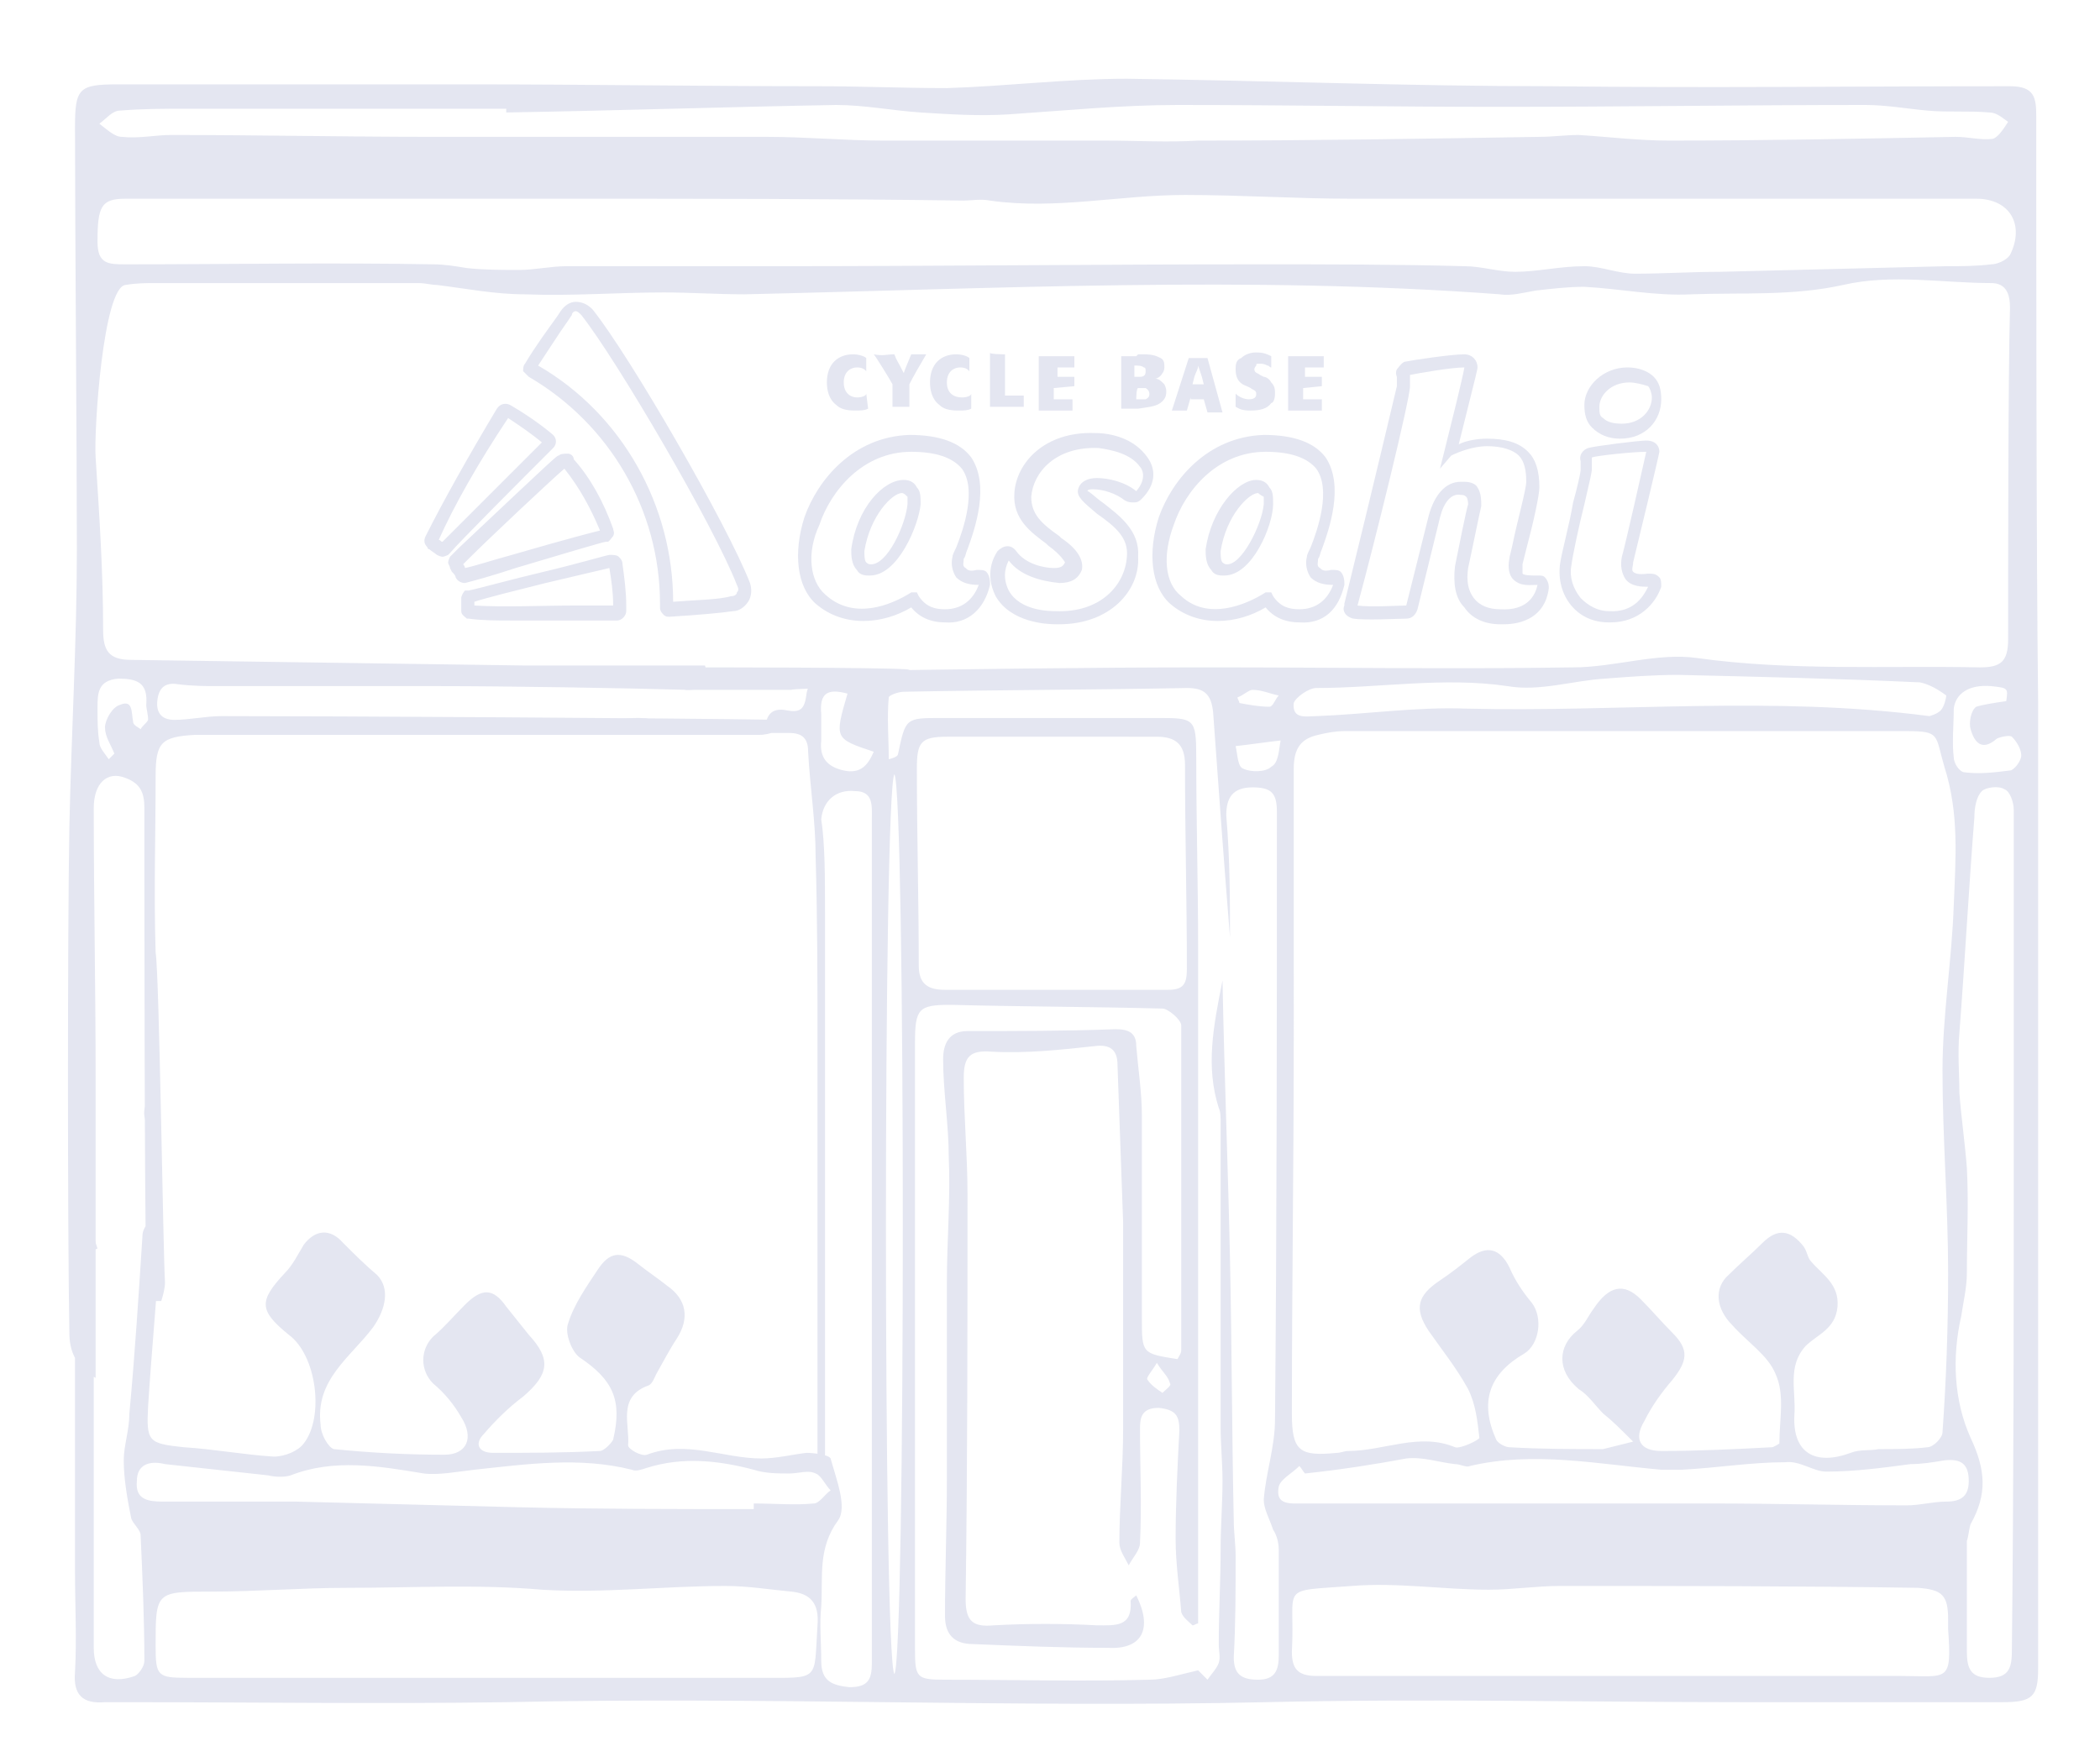
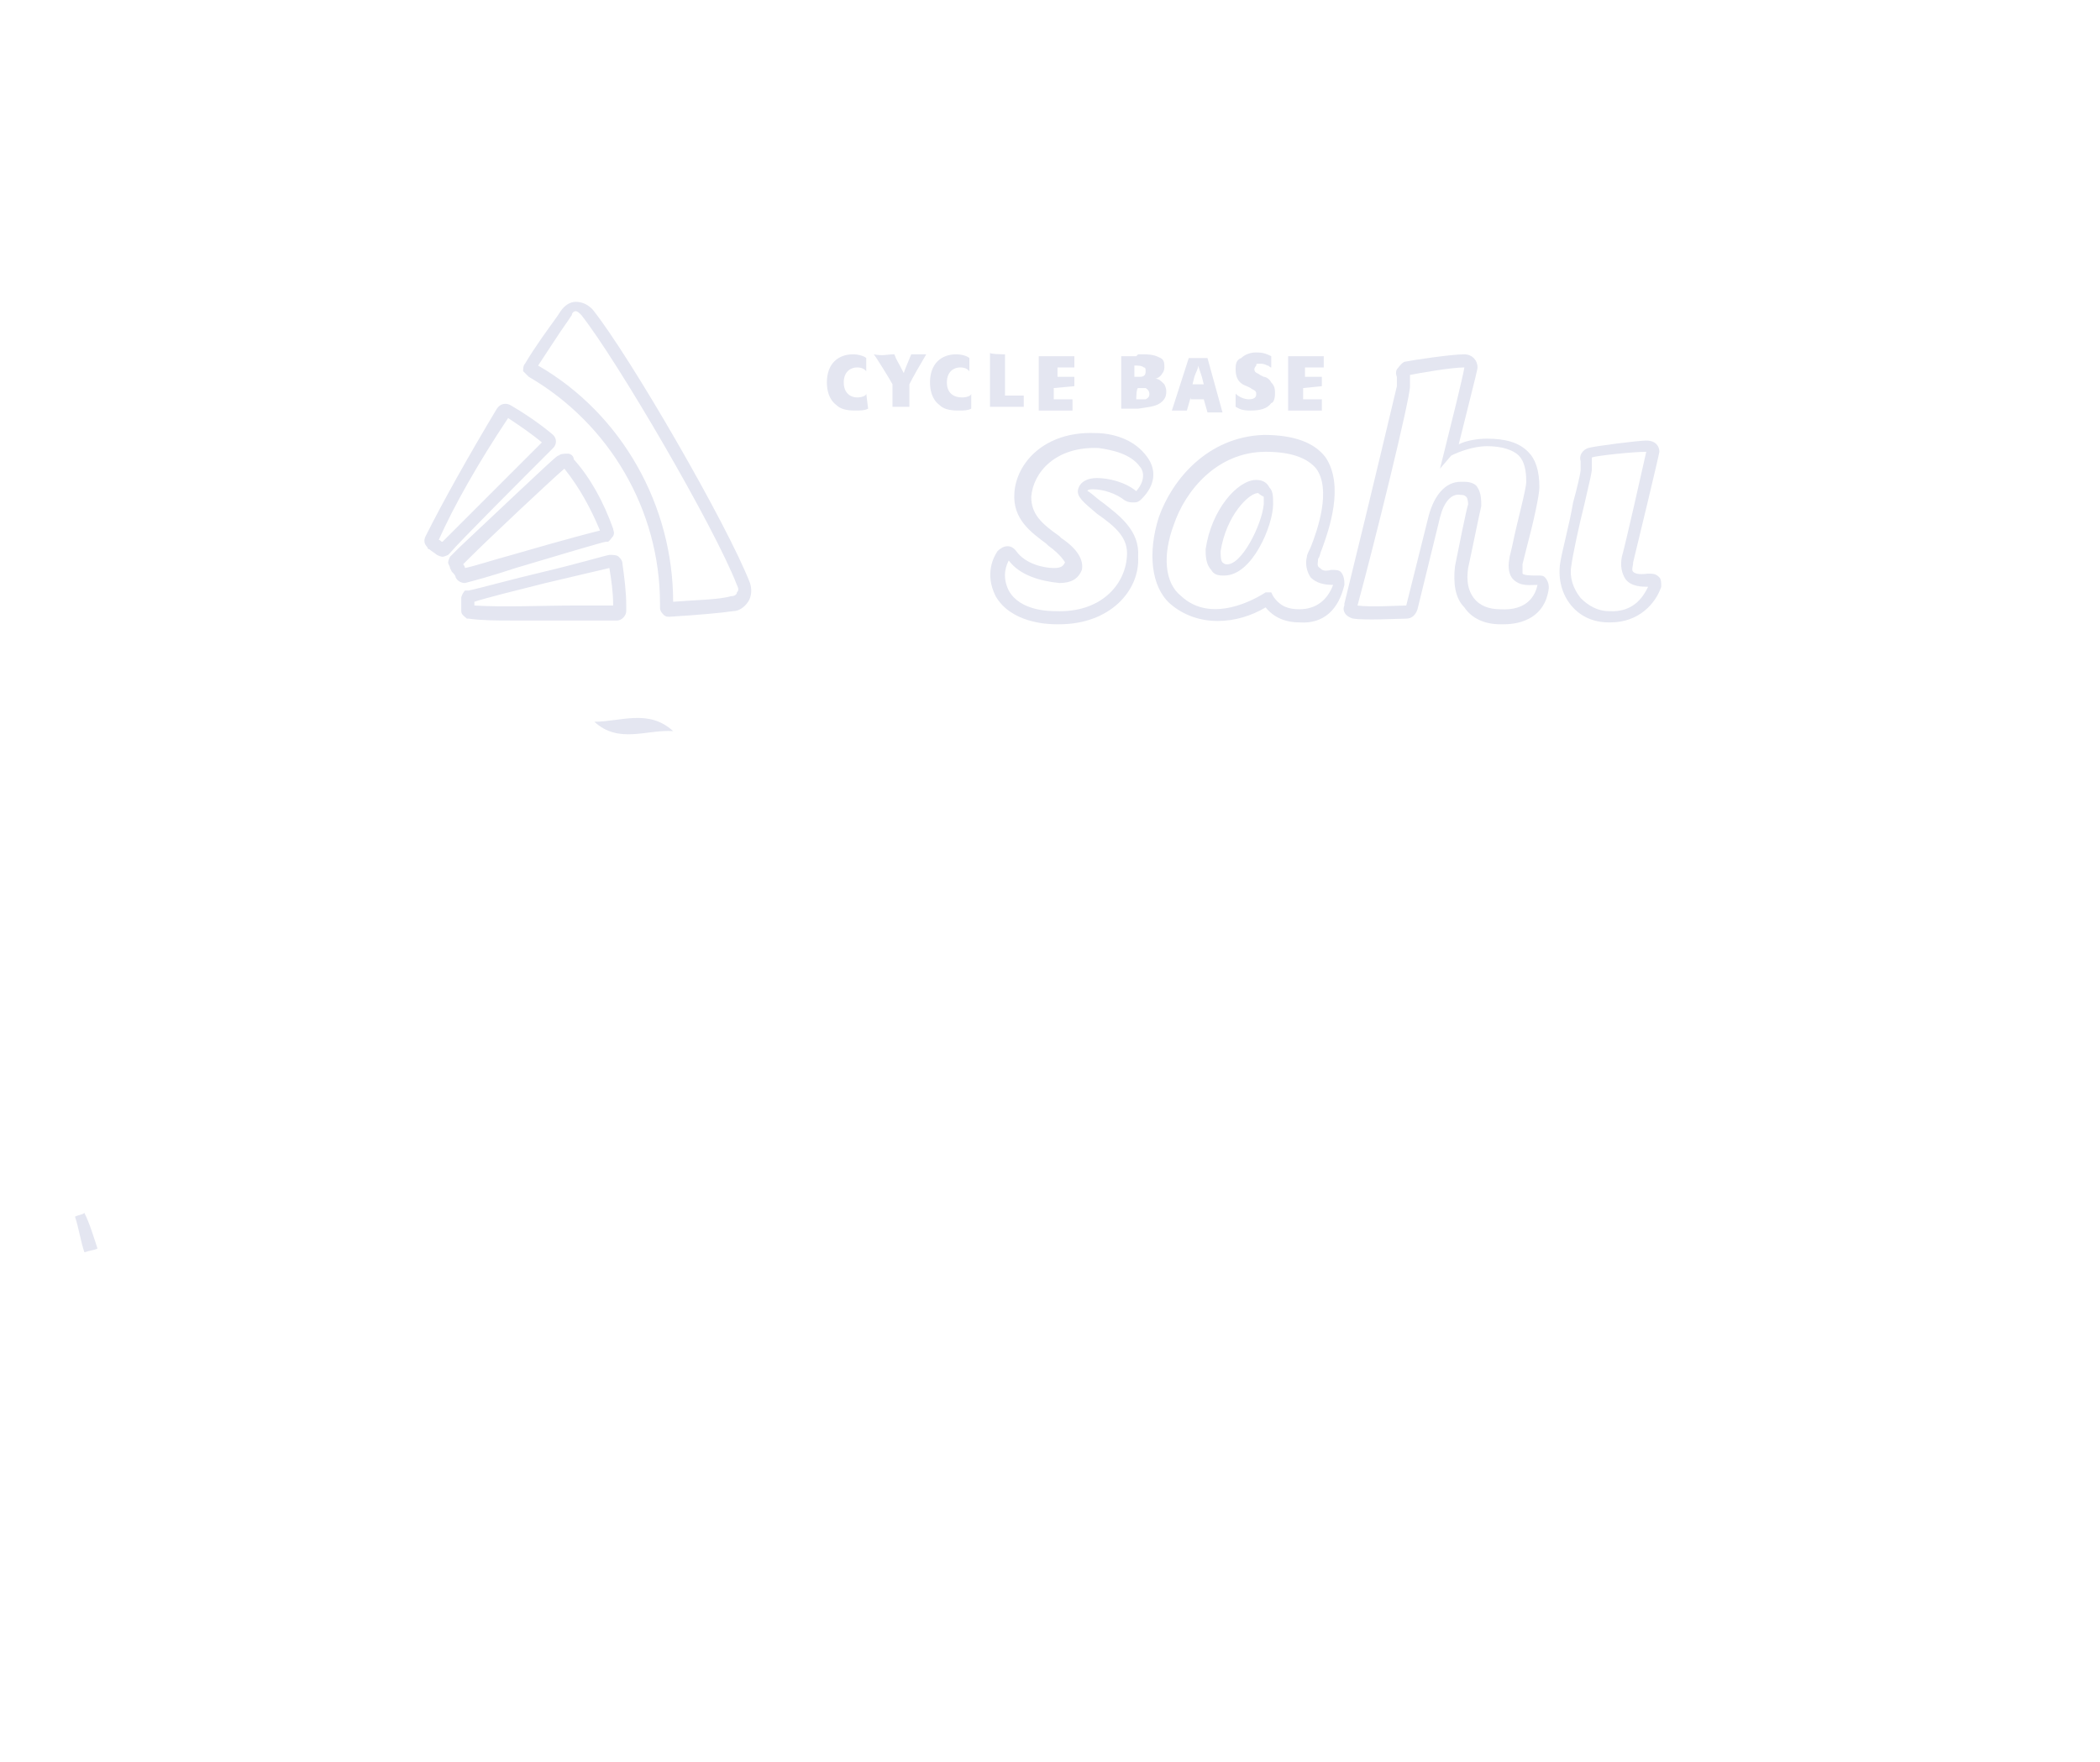
<svg xmlns="http://www.w3.org/2000/svg" version="1.1" id="レイヤー_1" x="0px" y="0px" viewBox="0 0 112 94" style="enable-background:new 0 0 112 94;" xml:space="preserve">
  <style type="text/css">
	.st0{fill:#E4E6F1;}
</style>
  <g>
-     <path class="st0" d="M43.6,78.5c0-1.6,0-5.9,0-7.4c0-5.1,0-10.1,0-15.2c0-3.4,0-6.8-0.1-10.2c0-1.9-0.3-3.7-0.4-5.6   c0-0.7-0.3-1-1-1c-0.4,0-0.8,0-1.3,0c0-0.9,0.3-1.4,1.2-1.2c0.6,0.1,0.9,0,1-0.8c0.1-0.9,0.8-1.2,1.6-1.3   c6.6-0.1,13.3-0.2,19.9-0.2c6.5,0,13,0.1,19.4,0c2.2,0,4.5-0.8,6.6-0.5c5,0.7,10.1,0.4,15.1,0.5c1.1,0,1.5-0.3,1.5-1.5   c0-3.6,0-14.1,0.1-17.7c0-0.7-0.2-1.3-1-1.3c-2.6,0-5.3-0.5-7.9,0.1c-2.7,0.6-5.4,0.4-8.1,0.5c-1.9,0.1-3.8-0.3-5.7-0.4   c-0.9,0-1.7,0.1-2.6,0.2c-0.6,0.1-1.3,0.3-1.9,0.2c-13.4-1-26.9-0.3-40.3,0c-1.4,0-2.9-0.1-4.3-0.1c-2.5,0-4.9,0.2-7.4,0.1   c-1.6,0-3.1-0.3-4.7-0.5c-0.3,0-0.6-0.1-1-0.1c-4.7,0-9.4,0-14,0c-0.5,0-1,0-1.6,0.1C5.5,15.3,5,23,5.1,24.4   c0.2,3.1,0.4,6.1,0.4,9.2c0,1.1,0.3,1.6,1.5,1.6c7,0.1,14,0.2,21,0.3c2.2,0,7.4,0,9.6,0c0.3,1-0.1,1.3-0.9,1.3   c-3.4-0.1-9.8-0.2-13.2-0.2c-3.9,0-7.8,0-11.8,0c-0.7,0-1.4,0-2.2-0.1c-0.6-0.1-1,0.1-1.1,0.8c-0.1,0.7,0.2,1.1,0.9,1.1   c0.8,0,1.7-0.2,2.5-0.2c6,0,23.9,0.1,29.9,0.2c0.1,0,0.3,0.1,0.4,0.1c0,0.1,0,0.2,0.1,0.3c-0.6,0.1-1.1,0.4-1.7,0.4   c-4.7,0-21.4,0-26.1,0c-1.3,0-2.6,0-4,0c-1.8,0.1-2.1,0.4-2.1,2.2c0,3.1-0.1,6.2,0,9.4C8.5,52,8.7,67,8.8,68.4c0,0.3-0.1,0.7-0.2,1   c-0.1,0-0.3,0-0.4,0c-0.2-0.6-0.4-1.1-0.4-1.7c-0.1-3.6-0.1-21-0.1-24.6c0-0.8-0.2-1.3-1-1.6c-1-0.4-1.7,0.3-1.7,1.6   c0,4.8,0.1,9.6,0.1,14.4c0,1.8,0,14,0,16C4,72.9,3.7,72,3.7,71.1c-0.1-5.5-0.1-21.5,0-27c0.1-4.9,0.4-9.9,0.4-14.8   C4.1,24.2,4,12,4,6.8c0-2.1,0.2-2.3,2.3-2.3c6.3,0,12.6,0,18.8,0c6.2,0,12.3,0.1,18.5,0.1c2.3,0,4.6,0.1,6.9,0.1   c3.2-0.1,6.4-0.5,9.6-0.5c7.5,0.1,15.1,0.4,22.6,0.4c8.2,0.1,16.3,0,24.5,0c1.3,0,1.4,0.6,1.4,1.6c0,8.1,0,23.1,0.1,31.2   c0,16.9,0,33.8,0,50.8c0,0.3,0,0.6,0,0.8c0,1.5-0.3,1.8-1.9,1.8c-4.6,0-9.1,0-13.7,0c-8.5,0-17-0.2-25.6,0c-13.5,0.3-27-0.3-40.5,0   c-6.8,0.1-13.5,0-20.3,0c-0.4,0-0.7,0-1.1,0c-1.2,0.1-1.7-0.4-1.6-1.6c0.1-1.8,0-3.6,0-5.4c0-4.9,0-9.8,0-14.6c0-0.5,0.3-1,0.4-1.5   c0.2,0,0.3,0,0.5,0.1c0,0.6,0.1,1.1,0.1,1.7c0,6.1,0,12.2,0,18.4c0,1.4,0.8,2,2.2,1.5c0.2-0.1,0.5-0.5,0.5-0.8   c0-2.2-0.1-4.5-0.2-6.7c0-0.3-0.4-0.6-0.5-0.9c-0.2-1-0.4-2.1-0.4-3.1c0-0.8,0.3-1.6,0.3-2.5c0.3-3.2,0.5-6.4,0.7-9.5   c0-0.4,0.4-0.8,0.6-1.1c0.1,0,0.2,0.1,0.3,0.1c0,0.2,0.1,0.5,0.1,0.7c-0.2,3.1-0.5,6.3-0.7,9.4c-0.1,1.9,0,2,1.9,2.2   c1.6,0.1,3.2,0.4,4.8,0.5c0.6,0,1.3-0.3,1.6-0.7c1.1-1.4,0.7-4.7-0.8-5.8c-1.6-1.3-1.6-1.8-0.2-3.3c0.4-0.4,0.7-1,1-1.5   c0.6-0.8,1.4-0.9,2.1-0.1c0.6,0.6,1.2,1.2,1.8,1.7c0.7,0.7,0.5,1.8-0.2,2.8c-1.2,1.6-3.1,2.8-2.8,5.2c0,0.5,0.4,1.2,0.7,1.3   c2,0.2,3.9,0.3,5.9,0.3c1.2,0,1.6-0.9,0.9-2c-0.4-0.7-0.9-1.3-1.5-1.8c-0.7-0.7-0.7-1.8,0-2.5c0.6-0.5,1.1-1.1,1.7-1.7   c0.9-0.9,1.5-0.9,2.2,0.1c0.4,0.5,0.8,1,1.2,1.5c1.2,1.3,1.1,2.1-0.3,3.3c-0.8,0.6-1.5,1.3-2.1,2c-0.5,0.5-0.3,1,0.5,1   c1.9,0,3.8,0,5.7-0.1c0.2,0,0.6-0.4,0.7-0.6c0.5-2.1,0-3.2-1.8-4.4c-0.4-0.3-0.8-1.3-0.6-1.8c0.3-1,1-2,1.6-2.9   c0.6-0.9,1.2-1,2.1-0.3c0.5,0.4,1.1,0.8,1.6,1.2c1,0.7,1.2,1.7,0.5,2.8c-0.4,0.6-0.7,1.2-1.1,1.9c-0.1,0.2-0.2,0.5-0.4,0.6   c-1.7,0.6-1,2.1-1.1,3.2c0,0.2,0.7,0.6,1,0.5c2.1-0.8,4.1,0.2,6.1,0.2c0.8,0,1.6-0.2,2.4-0.3c0.4,0,1.2,0.1,1.3,0.3   c0.3,1.1,0.9,2.6,0.4,3.3c-1.1,1.5-0.8,3-0.9,4.6c-0.1,0.9,0,1.9,0,2.9c0,1.1,0.6,1.3,1.5,1.4c1,0,1.2-0.4,1.2-1.3   c0-8.7,0-17.4,0-26.2c0-6.3,0-12.6,0-18.8c0-0.7,0.1-1.5-0.9-1.5c-1-0.1-1.7,0.5-1.8,1.5C44,45,44,46.8,44,48.7c0,8.6,0,20,0,28.6   c0,0.4,0,0.8,0,1.2C43.8,78.5,43.7,78.5,43.6,78.5z M87.1,76.9c-0.7-0.7-1.1-1.1-1.6-1.5c-0.4-0.4-0.8-1-1.3-1.3   c-1.2-1-1.1-2.3-0.1-3.1c0.4-0.3,0.6-0.8,0.9-1.2c0.8-1.2,1.6-1.4,2.5-0.5c0.6,0.6,1.1,1.2,1.7,1.8c0.9,0.9,0.8,1.5,0,2.5   c-0.6,0.7-1.1,1.4-1.5,2.2c-0.6,1-0.2,1.6,0.9,1.6c2,0,4-0.1,5.9-0.2c0.1,0,0.4-0.2,0.4-0.2c0-1.3,0.3-2.6-0.2-3.7   c-0.4-1-1.5-1.7-2.3-2.6c-0.9-0.9-1-2-0.2-2.7c0.6-0.6,1.2-1.1,1.8-1.7c0.8-0.8,1.5-0.7,2.2,0.2c0.2,0.3,0.2,0.6,0.4,0.8   c0.6,0.7,1.5,1.2,1.4,2.4c-0.1,1.2-1.1,1.5-1.7,2.1c-1,1.1-0.5,2.4-0.6,3.7c-0.1,2,1.1,2.7,3,2c0.5-0.2,1-0.1,1.5-0.2   c0.9,0,1.8,0,2.6-0.1c0.3,0,0.8-0.5,0.8-0.8c0.2-2.8,0.3-5.6,0.3-8.5c0-3.6-0.3-7.2-0.3-10.8c0-2.9,0.5-5.9,0.6-8.8   c0.1-2.5,0.3-4.9-0.5-7.4c-0.5-1.7-0.2-1.9-2-1.9c-10,0-20,0-30,0c-0.5,0-1,0.1-1.4,0.2c-0.9,0.2-1.3,0.7-1.3,1.8   C69,45.9,69,50.7,69,55.5c0,6.6-0.1,13.3-0.1,19.9c0,2,0.4,2.3,2.4,2.1c0.2,0,0.4-0.1,0.6-0.1c1.9,0,3.8-1,5.7-0.2   c0.3,0.1,1.3-0.4,1.3-0.5c-0.1-0.9-0.2-1.8-0.6-2.6c-0.6-1.1-1.4-2.1-2.1-3.1c-0.8-1.2-0.6-1.9,0.6-2.7c0.6-0.4,1.1-0.8,1.6-1.2   c0.9-0.7,1.6-0.5,2.1,0.5c0.3,0.7,0.7,1.3,1.2,1.9c0.6,0.8,0.4,2.2-0.4,2.7c-1.9,1.1-2.4,2.6-1.5,4.6c0.1,0.2,0.5,0.4,0.7,0.4   c1.7,0.1,3.4,0.1,5,0.1C85.9,77.2,86.3,77.1,87.1,76.9z M65.6,50c-0.3-3.7-0.6-7.8-0.9-12c-0.1-1-0.5-1.3-1.4-1.3   c-5,0.1-10.1,0.1-15.1,0.2c-0.3,0-0.8,0.2-0.8,0.3c-0.1,1.1,0,2.2,0,3.3c0.4-0.1,0.5-0.2,0.5-0.3c0.4-1.9,0.4-1.9,2.3-1.9   c3.8,0,7.7,0,11.5,0c2,0,2.1,0,2.1,2.1c0,3.4,0.1,6.8,0.1,10.2c0,11.6,0,23.1,0,34.7c0,0.4,0,0.8,0,1.3c-0.1,0-0.2,0.1-0.3,0.1   c-0.2-0.2-0.5-0.4-0.6-0.7c-0.1-1.3-0.3-2.6-0.3-3.9c0-1.9,0.1-3.9,0.2-5.8c0-0.8-0.2-1.1-1.1-1.2c-0.9,0-1,0.5-1,1.1   c0,2,0.1,4.1,0,6.1c0,0.4-0.4,0.8-0.6,1.2c-0.2-0.4-0.5-0.8-0.5-1.2c0-2,0.2-4,0.2-6.1c0-3.7,0-7.3,0-11c-0.1-2.8-0.2-5.6-0.3-8.4   c0-0.8-0.4-1.1-1.2-1c-1.8,0.2-3.7,0.4-5.5,0.3c-1.2-0.1-1.5,0.3-1.5,1.4c0,2.1,0.2,4.1,0.2,6.2c0,7.2,0,14.4-0.1,21.6   c0,1.2,0.4,1.5,1.5,1.4c1.8-0.1,3.7-0.1,5.5,0c1,0,1.9,0.1,1.8-1.3c0-0.1,0.2-0.2,0.3-0.3c0.9,1.8,0.3,2.9-1.5,2.8   c-2.4,0-4.8-0.1-7.2-0.2c-1,0-1.5-0.5-1.5-1.5c0-2.4,0.1-4.9,0.1-7.3c0-0.7,0-1.4,0-2.1c0-2.8,0-5.6,0-8.4c0-2.2,0.2-4.5,0.1-6.7   c0-1.7-0.3-3.5-0.3-5.2c0-0.8,0.3-1.5,1.3-1.5c2.6,0,5.3,0,7.9-0.1c0.7,0,1.1,0.2,1.1,0.9c0.1,1.2,0.3,2.5,0.3,3.7   c0,3.6,0,7.2,0,10.8c0,1.9,0,1.9,1.9,2.2c0.1-0.2,0.2-0.3,0.2-0.5c0-5.8,0-11.5,0-17.3c0-0.3-0.7-0.9-1-0.9   c-3.8-0.1-7.5-0.1-11.3-0.2c-1.7,0-1.9,0.2-1.9,2c0,10.8,0,21.6,0,32.4c0,1.5,0.1,1.6,1.6,1.6c3.6,0,7.3,0.1,10.9,0   c0.8,0,1.7-0.3,2.6-0.5c0,0,0.2,0.2,0.5,0.5c0.2-0.3,0.5-0.6,0.6-0.9c0.1-0.3,0-0.6,0-1c0-1.7,0.1-3.4,0.1-5.1   c0-1.2,0.1-2.4,0.1-3.6c0-1-0.1-1.9-0.1-2.9c0-5.4,0-10.8,0-16.2c0-0.3,0-0.6-0.1-0.8c-0.7-2.2-0.3-4.3,0.2-6.8   c0.1,5.2,0.3,10.1,0.4,14.9c0.1,4.6,0.1,9.3,0.2,13.9c0,0.6,0.1,1.3,0.1,1.9c0,1.8,0,3.6-0.1,5.4c0,0.9,0.4,1.2,1.3,1.2   c0.9,0,1.1-0.5,1.1-1.3c0-1.9,0-3.8,0-5.6c0-0.4-0.1-0.8-0.3-1.1c-0.2-0.6-0.5-1.1-0.5-1.6c0.1-1.4,0.6-2.8,0.6-4.3   c0.1-10.8,0.1-21.6,0.1-32.4c0-1-0.3-1.3-1.3-1.3c-1.1,0-1.4,0.6-1.4,1.5C65.6,45.8,65.6,48.1,65.6,50z M30.3,10.6   C30.3,10.6,30.3,10.6,30.3,10.6c-7.9,0-15.8,0-23.6,0c-1.3,0-1.5,0.4-1.5,2.3c0,1.2,0.6,1.2,1.5,1.2c5.5,0,11-0.1,16.4,0   c0.6,0,1.2,0.1,1.8,0.2c0.9,0.1,1.9,0.1,2.8,0.1c0.8,0,1.7-0.2,2.5-0.2c3.7,0,7.4,0,11.1,0c8.6,0,17.2-0.1,25.8-0.1   c3.7,0,7.4,0,11,0.1c0.9,0,1.8,0.3,2.7,0.3c1.2,0,2.4-0.3,3.7-0.3c0.9,0,1.8,0.4,2.7,0.4c1.5,0,3-0.1,4.5-0.1   c4-0.1,8.1-0.2,12.1-0.3c0.8,0,1.6,0,2.4-0.1c0.3,0,0.8-0.2,1-0.5c0.8-1.6,0-3-1.8-3c-11.1,0-22.2,0-33.3,0c-3,0-5.9-0.2-8.9-0.2   c-3.5,0-6.9,0.8-10.4,0.3c-0.5-0.1-1,0-1.4,0C44.4,10.6,37.4,10.6,30.3,10.6z M56.1,39.3C56.1,39.3,56.1,39.3,56.1,39.3   c-1.9,0-3.8,0-5.6,0c-1.4,0-1.6,0.3-1.6,1.7C48.9,44.5,49,48,49,51.5c0,1,0.5,1.3,1.4,1.3c2.9,0,5.8,0,8.8,0c1,0,2.1,0,3.1,0   c0.8,0,1-0.3,1-1.1c0-3.6-0.1-7.3-0.1-10.9c0-1.1-0.5-1.5-1.5-1.5C59.8,39.3,57.9,39.3,56.1,39.3z M27,6c0-0.1,0-0.2,0-0.2   c-5.7,0-11.4,0-17.1,0c-1.2,0-2.3,0-3.5,0.1C6,5.9,5.7,6.3,5.3,6.6c0.4,0.3,0.8,0.7,1.2,0.7c0.9,0.1,1.8-0.1,2.6-0.1   c4.7,0,9.3,0.1,14,0.1c5.9,0,11.8,0,17.8,0c2.1,0,4.2,0.2,6.2,0.2c4,0,7.9,0,11.9,0c1.6,0,3.3,0.1,4.9,0C69.9,7.5,76,7.4,82.1,7.3   c0.7,0,1.4-0.1,2.1-0.1c1.6,0.1,3.2,0.3,4.8,0.3c5.1,0,10.2-0.1,15.3-0.2c0.7,0,1.4,0.2,2,0.1c0.3-0.1,0.6-0.6,0.8-0.9   c-0.3-0.2-0.6-0.5-1-0.5c-1.1-0.1-2.2,0-3.3-0.1c-1.1-0.1-2.2-0.3-3.3-0.3c-6.5,0-13,0.1-19.5,0.1c-5.7,0-11.4-0.1-17.2-0.1   c-3,0-6,0.3-9,0.5c-1.6,0.1-3.1,0-4.7-0.1c-1.5-0.1-3-0.4-4.5-0.4C38.9,5.7,32.9,5.9,27,6z M26,89.5C26,89.5,26,89.5,26,89.5   c4.8,0,9.7,0,14.5,0c3.3,0,2.9,0.2,3.1-2.8c0.1-1.2-0.4-1.7-1.4-1.8c-1.1-0.1-2.3-0.3-3.5-0.3c-3.3,0-6.5,0.4-9.8,0.2   c-3.4-0.3-6.9-0.1-10.4-0.1c-2.4,0-4.8,0.2-7.2,0.2c-3,0-3,0-3,2.9c0,1.6,0.1,1.7,1.7,1.7C15.5,89.5,20.7,89.5,26,89.5z M86.4,89.4   C86.4,89.4,86.4,89.5,86.4,89.4c5,0,9.9,0,14.9,0c2.6,0,2.8,0.4,2.6-2.5c0-0.2,0-0.3,0-0.5c0-1.3-0.3-1.6-1.6-1.7   c-6.4-0.1-12.8-0.1-19.1-0.1c-1.3,0-2.5,0.2-3.8,0.2c-2.4,0-4.9-0.4-7.3-0.2c-4,0.3-3-0.1-3.2,3.5c0,0.9,0.3,1.3,1.3,1.3   C75.6,89.4,81,89.4,86.4,89.4z M107.4,60.9c0-1.7,0-3.4,0-5c0-4.2,0-8.5,0-12.7c0-0.4-0.2-1-0.5-1.1c-0.3-0.2-1-0.1-1.2,0.1   c-0.3,0.3-0.4,0.9-0.4,1.4c-0.3,3.8-0.5,7.6-0.8,11.5c-0.1,1.1,0,2.2,0,3.2c0.1,1.3,0.3,2.7,0.4,4c0.1,1.9,0,3.8,0,5.6   c0,0.8-0.2,1.6-0.3,2.3c-0.5,2.2-0.4,4.5,0.5,6.5c0.8,1.7,0.9,3,0,4.6c-0.1,0.3-0.1,0.6-0.2,0.9c0,2,0,3.9,0,5.9   c0,0.9,0.2,1.4,1.2,1.4c1.1,0,1.2-0.6,1.2-1.5C107.4,79,107.4,70,107.4,60.9z M40.2,80.5c0-0.1,0-0.2,0-0.3c1.1,0,2.2,0.1,3.2,0   c0.3,0,0.6-0.5,0.9-0.7c-0.3-0.3-0.5-0.8-0.8-0.9c-0.4-0.2-0.9,0-1.4,0c-0.6,0-1.3,0-1.9-0.2c-1.9-0.5-3.8-0.7-5.7-0.1   c-0.3,0.1-0.6,0.2-0.8,0.1c-2.8-0.7-5.6-0.3-8.4,0c-0.9,0.1-1.9,0.3-2.7,0.2c-2.4-0.4-4.8-0.8-7.1,0.1c-0.3,0.1-0.8,0.1-1.2,0   c-1.8-0.2-3.7-0.4-5.5-0.6C8,77.9,7.3,78.1,7.3,79c-0.1,1,0.6,1.1,1.4,1.1c2.4,0,4.8,0,7.1,0c3.9,0.1,7.9,0.2,11.8,0.3   C31.8,80.5,36,80.5,40.2,80.5z M69.6,78.6c-0.1-0.1-0.2-0.3-0.3-0.4c-0.4,0.4-1,0.7-1.1,1.1c-0.2,1,0.6,0.9,1.3,0.9c3,0,6,0,9,0   c4.2,0,8.5,0,12.7,0c3.5,0,7,0.1,10.5,0.1c0.7,0,1.4-0.2,2.1-0.2c0.8,0,1.2-0.3,1.2-1.1c0-0.9-0.4-1.2-1.3-1.1   c-0.6,0.1-1.2,0.2-1.8,0.2c-1.5,0.2-3,0.4-4.5,0.4c-0.7,0-1.4-0.6-2.2-0.5c-1.8,0-3.6,0.3-5.5,0.4c-0.4,0-0.7,0-1.1,0   c-3.4-0.3-6.8-1-10.2-0.2c-0.2,0.1-0.5-0.1-0.8-0.1c-0.9-0.1-1.7-0.4-2.6-0.3C73.4,78.1,71.5,78.4,69.6,78.6z M102.9,38.2   c0,0,0.4-0.1,0.6-0.3c0.2-0.2,0.3-0.7,0.3-0.8c-0.4-0.3-0.9-0.6-1.4-0.7c-4.3-0.2-8.6-0.3-12.9-0.4c-1.3,0-2.6,0.1-3.9,0.2   c-1.7,0.1-3.5,0.7-5.2,0.4c-3.4-0.5-6.8,0.1-10.2,0.1c-0.4,0-1.1,0.5-1.2,0.8c-0.1,0.9,0.7,0.7,1.2,0.7c2.7-0.1,5.3-0.5,8-0.4   C86.3,38,94.5,37.1,102.9,38.2z M47.7,89.3c0.6-0.8,0.6-47.1,0-48C47.1,42.3,47.1,88.5,47.7,89.3z M107,37.4   c0.1-0.7,0.1-0.7-0.8-0.8c-1.2-0.1-1.9,0.4-2,1.2c0,0.9-0.1,1.8,0,2.6c0,0.3,0.3,0.8,0.6,0.8c0.8,0.1,1.6,0,2.4-0.1   c0.2,0,0.6-0.5,0.6-0.8c0-0.3-0.2-0.7-0.5-1c-0.1-0.1-0.6,0-0.8,0.1c-0.8,0.7-1.2,0.2-1.4-0.5c-0.1-0.3,0-1,0.3-1.2   C105.7,37.6,106.3,37.5,107,37.4z M45.2,37c-1.1-0.3-1.5,0-1.4,1.1c0,0.5,0,1,0,1.4c-0.1,0.9,0.3,1.4,1.2,1.6   c0.9,0.2,1.3-0.3,1.6-1C44.5,39.4,44.5,39.4,45.2,37z M5.8,40.5c0.1-0.1,0.2-0.2,0.3-0.3c-0.2-0.5-0.5-0.9-0.5-1.4   c0-0.4,0.4-1.1,0.8-1.2C7.1,37.3,7,38,7.1,38.5c0,0.2,0.3,0.3,0.4,0.4c0.1-0.2,0.3-0.3,0.4-0.5c0-0.3-0.1-0.6-0.1-0.8   c0.1-1.2-0.5-1.4-1.5-1.4c-1.1,0.1-1.1,0.8-1.1,1.6c0,0.6,0,1.2,0.1,1.8C5.3,39.9,5.6,40.2,5.8,40.5z M68.3,39.5   c-0.9,0.1-1.5,0.2-2.4,0.3c0.1,0.4,0.1,1.1,0.4,1.2c0.4,0.2,1.2,0.2,1.5-0.1C68.2,40.7,68.2,40,68.3,39.5z M66,37.2   c0,0.1,0.1,0.2,0.1,0.3c0.5,0.1,1.1,0.2,1.6,0.2c0.2,0,0.3-0.4,0.5-0.6c-0.5-0.1-0.9-0.3-1.4-0.3C66.6,36.8,66.3,37.1,66,37.2z    M61.7,72.7c-0.3,0.5-0.6,0.8-0.5,0.9c0.2,0.3,0.5,0.5,0.8,0.7c0.2-0.2,0.5-0.4,0.4-0.5C62.3,73.4,62,73.2,61.7,72.7z" />
-     <path class="st0" d="M42.2,36.8c-1.9,0-3.7,0-5.6,0c-0.2,0-0.6-0.3-0.6-0.5c0-0.2,0.3-0.7,0.5-0.7c1.6,0,10.2,0,11.8,0.1   c0.4,0,0.7,0.5,1,0.8C49.3,36.6,42.2,36.7,42.2,36.8z" />
    <path class="st0" d="M35.9,39c-1.4-0.1-2.9,0.7-4.2-0.5C33.1,38.5,34.6,37.8,35.9,39z" />
-     <path class="st0" d="M8.4,58.1c0,0.8,0,1.6,0,2.3C7.5,59.9,7.4,59,8.4,58.1z" />
    <path class="st0" d="M4.5,66.8c-0.2-0.6-0.3-1.3-0.5-1.9c0.2-0.1,0.4-0.1,0.5-0.2C4.8,65.3,5,66,5.2,66.6C5,66.7,4.8,66.7,4.5,66.8   z" />
    <path class="st0" d="M46.3,21.8c-0.2,0.1-0.4,0.1-0.7,0.1c-0.5,0-0.8-0.1-1-0.3c-0.4-0.3-0.5-0.8-0.5-1.2c0-1,0.6-1.5,1.4-1.5   c0.3,0,0.6,0.1,0.7,0.2v0c0,0.3,0,0.4,0,0.7h0c-0.1-0.1-0.2-0.2-0.5-0.2c-0.3,0-0.7,0.2-0.7,0.8s0.4,0.8,0.7,0.8s0.5-0.1,0.5-0.2h0   C46.2,21,46.3,21.8,46.3,21.8z M47.7,18.9c0.1,0.3,0.2,0.4,0.5,1c0.1-0.3,0.2-0.5,0.4-1h0.8v0c-0.3,0.5-0.7,1.2-0.9,1.6v1.2h-0.9   l0,0c0-0.3,0-0.5,0-1v-0.2c-0.1-0.2-0.9-1.5-1-1.6v0C47.1,19,47.3,18.9,47.7,18.9z M51.8,21.8c-0.2,0.1-0.4,0.1-0.7,0.1   c-0.5,0-0.8-0.1-1-0.3c-0.4-0.3-0.5-0.8-0.5-1.2c0-1,0.6-1.5,1.4-1.5c0.3,0,0.6,0.1,0.7,0.2v0c0,0.3,0,0.4,0,0.7h0   c-0.1-0.1-0.2-0.2-0.5-0.2s-0.7,0.2-0.7,0.8s0.4,0.8,0.8,0.8c0.3,0,0.5-0.1,0.5-0.2h0L51.8,21.8z M53.6,18.9v0.3c0,0.3,0,1.5,0,1.9   c0.5,0,0.6,0,1,0l0,0l0,0.6l0,0h-1.8l0,0v-2.9l0,0C52.7,18.9,53.6,18.9,53.6,18.9z M56.2,20.7v0.6c0.3,0,0.6,0,1,0l0,0l0,0.6l0,0   h-1.8l0,0v-1.3c0-1,0-1.1,0-1.6l0,0h1.9l0,0.6l0,0h-0.9v0.5h0.9l0,0l0,0.5l0,0L56.2,20.7L56.2,20.7z M60.7,18.9h0.3   c0.5,0,0.7,0.1,0.9,0.2c0.2,0.1,0.2,0.3,0.2,0.5c0,0,0,0.2-0.1,0.3c-0.1,0.2-0.3,0.3-0.4,0.3c0.2,0,0.3,0.1,0.5,0.3   c0.1,0.2,0.1,0.3,0.1,0.4c0,0.1,0,0.3-0.2,0.5c-0.3,0.3-0.7,0.3-1.3,0.4h-0.9l0,0c0-0.5,0-1.1,0-1.6c0-0.6,0-0.9,0-1.2v0h0.8   L60.7,18.9z M60.6,21.3c0.2,0,0.3,0,0.5,0c0.2-0.1,0.2-0.2,0.2-0.3c0-0.2-0.2-0.3-0.2-0.3h-0.4C60.6,20.7,60.6,21.3,60.6,21.3z    M60.6,20.1h0.2c0.3,0,0.3-0.2,0.3-0.3c0-0.1,0-0.2-0.1-0.2c-0.1-0.1-0.3-0.1-0.5-0.1V20.1z M63.5,21.2l-0.2,0.7h-0.8l0,0l0.9-2.8   l0,0h1l0,0l0.8,2.9l0,0h-0.8l0,0l-0.2-0.7H63.5z M64.2,20.5l-0.1-0.4l-0.2-0.6c0,0.2-0.1,0.3-0.2,0.6l-0.1,0.4L64.2,20.5L64.2,20.5   z M65.9,21C66,21.1,66,21.1,65.9,21c0.2,0.2,0.5,0.3,0.7,0.3c0.4,0,0.4-0.2,0.4-0.3c0-0.2-0.2-0.2-0.3-0.3l-0.2-0.1   c-0.3-0.1-0.6-0.3-0.6-0.9c0-0.2,0-0.5,0.3-0.6c0.2-0.2,0.5-0.3,0.8-0.3c0.4,0,0.6,0.1,0.8,0.2v0l0,0.6h0c-0.1,0-0.1-0.1-0.2-0.1   c-0.2-0.1-0.3-0.1-0.4-0.1c-0.2,0-0.2,0-0.2,0.1c0,0-0.1,0.1-0.1,0.2c0,0.2,0.2,0.2,0.3,0.3l0.2,0.1c0.1,0,0.3,0.1,0.4,0.3   c0.2,0.2,0.2,0.4,0.2,0.6c0,0.3-0.1,0.5-0.2,0.5c-0.2,0.3-0.6,0.4-1.1,0.4s-0.6-0.1-0.8-0.2l0,0C65.9,21.4,65.9,21.4,65.9,21   L65.9,21z M69.5,20.7v0.6c0.3,0,0.6,0,1,0l0,0l0,0.6l0,0h-1.8l0,0v-1.3c0-1,0-1.1,0-1.6l0,0h1.9l0,0.6l0,0h-1v0.5h0.9l0,0l0,0.5   l0,0L69.5,20.7L69.5,20.7z" />
    <path class="st0" d="M27.3,33.1c-0.8,0-1.6,0-2.3-0.1c0,0-0.1,0-0.1,0c-0.1-0.1-0.3-0.2-0.3-0.4l0-0.1c0-0.1,0-0.4,0-0.5   c0,0,0,0,0-0.1c0-0.1,0.1-0.3,0.2-0.4c0.1,0,0.1,0,0.2,0c0.5-0.1,2.3-0.6,4-1c1.7-0.4,3.4-0.9,3.5-0.9c0.2,0,0.4,0,0.5,0.1   c0.1,0.1,0.2,0.2,0.2,0.4c0.1,0.7,0.2,1.5,0.2,2.2v0.3c0,0.2-0.2,0.5-0.5,0.5c-0.7,0-1.3,0-2,0C29.6,33.1,28.5,33.1,27.3,33.1z    M25.3,32.3c1.6,0.1,3.6,0,5.5,0c0.6,0,1.3,0,1.9,0v-0.1c0-0.6-0.1-1.3-0.2-1.9c-0.4,0.1-1.3,0.3-3.4,0.8c-1.6,0.4-3.2,0.8-3.8,1   C25.3,32.2,25.3,32.2,25.3,32.3z M32.8,32.3C32.8,32.3,32.8,32.3,32.8,32.3C32.8,32.3,32.8,32.3,32.8,32.3L32.8,32.3z M32.5,30.1   C32.5,30.1,32.5,30.1,32.5,30.1C32.5,30.1,32.5,30.1,32.5,30.1z M35.7,32.9c-0.1,0-0.2,0-0.3-0.1c-0.1-0.1-0.2-0.2-0.2-0.4v-0.2   c0-5-2.7-9.6-7-12.1c-0.1-0.1-0.2-0.2-0.3-0.3c0-0.1,0-0.3,0.1-0.4c0.6-1,1.2-1.8,1.7-2.5l0.2-0.3c0.2-0.3,0.5-0.5,0.8-0.5   c0.3,0,0.6,0.1,0.9,0.4c2,2.5,7.2,11.5,8.4,14.6c0,0,0,0,0,0c0.1,0.3,0.1,0.7-0.1,1c-0.2,0.3-0.5,0.5-0.8,0.5   C38.4,32.7,37.3,32.8,35.7,32.9C35.8,32.9,35.8,32.9,35.7,32.9z M35.7,32.2C35.7,32.2,35.7,32.2,35.7,32.2   C35.7,32.2,35.7,32.2,35.7,32.2C35.7,32.2,35.7,32.2,35.7,32.2z M28.7,19.5c4.5,2.6,7.2,7.5,7.2,12.6c1.2-0.1,2.4-0.1,3.1-0.3   c0.2,0,0.3-0.1,0.3-0.2c0.1-0.1,0.1-0.2,0-0.4c-1.2-3.1-6.4-12-8.3-14.4c-0.1-0.1-0.2-0.2-0.3-0.2c-0.1,0-0.2,0.1-0.2,0.2l-0.2,0.3   C29.8,17.8,29.3,18.6,28.7,19.5z M28.6,19.7C28.6,19.7,28.6,19.7,28.6,19.7C28.6,19.7,28.6,19.7,28.6,19.7z M28.5,19.4   C28.6,19.4,28.6,19.4,28.5,19.4C28.6,19.4,28.6,19.4,28.5,19.4z M24.8,31.1c-0.2,0-0.4-0.1-0.5-0.3c0-0.1-0.1-0.2-0.2-0.3L24,30.3   l0,0c0-0.1-0.1-0.2-0.1-0.3c0-0.1,0.1-0.3,0.1-0.3l0.5-0.5c5.2-4.9,5.2-4.9,5.3-4.9c0,0,0,0,0,0c0.1-0.1,0.3-0.1,0.5-0.1   c0.1,0,0.3,0.1,0.3,0.3c0.9,1,1.6,2.3,2.1,3.7c0,0.1,0.1,0.2,0,0.4c-0.1,0.1-0.2,0.3-0.3,0.3c0,0-0.1,0-0.1,0   c-0.1,0-2.8,0.8-4.8,1.4C26.3,30.7,25.2,31,24.8,31.1C24.8,31.1,24.8,31.1,24.8,31.1z M25,30.7C25,30.7,25,30.7,25,30.7   C25,30.7,25,30.7,25,30.7z M24.7,30.1c0.1,0.1,0.1,0.2,0.1,0.2c0.5-0.1,1.4-0.4,2.5-0.7c3.1-0.9,4.3-1.2,4.7-1.3   c-0.5-1.2-1.1-2.3-1.9-3.3c-0.7,0.6-4,3.7-5.1,4.8L24.7,30.1z M32.1,28.5C32.1,28.5,32.1,28.5,32.1,28.5   C32.1,28.5,32.1,28.5,32.1,28.5z M23.6,29.7c-0.1,0-0.3-0.1-0.3-0.1c-0.1-0.1-0.3-0.2-0.4-0.3c0,0-0.1,0-0.1-0.1   c-0.2-0.2-0.2-0.4-0.1-0.6c0.9-1.8,2.3-4.3,3.8-6.8c0.2-0.3,0.5-0.3,0.7-0.2c0.7,0.4,1.6,1,2.3,1.6c0,0,0,0,0,0   c0.2,0.2,0.2,0.5,0,0.7l-0.1,0.1c-1.5,1.5-4.9,4.9-5.4,5.5c0,0-0.1,0.1-0.1,0.1C23.7,29.7,23.6,29.7,23.6,29.7z M23.7,29   C23.7,29,23.7,29,23.7,29C23.7,29,23.7,29,23.7,29z M23.4,28.8c0.1,0,0.1,0.1,0.2,0.1c0.9-0.9,3.9-3.9,5.3-5.3   c-0.6-0.5-1.2-0.9-1.8-1.3C25.5,24.7,24.2,27,23.4,28.8z" />
    <g>
-       <path class="st0" d="M86.4,23.4c-0.6,0-1.1-0.2-1.5-0.6c-0.3-0.3-0.4-0.7-0.4-1.2c0-1,1-2,2.3-2c0.6,0,1.1,0.2,1.4,0.5    c0.3,0.3,0.4,0.7,0.4,1.2C88.6,22.4,87.8,23.4,86.4,23.4z M86.9,20.4c-1,0-1.6,0.7-1.6,1.3c0,0.3,0,0.5,0.2,0.6    c0.2,0.2,0.5,0.3,1,0.3c1,0,1.6-0.7,1.6-1.4c0-0.2-0.1-0.5-0.2-0.6C87.6,20.5,87.2,20.4,86.9,20.4z" />
      <path class="st0" d="M56.5,33.3c-0.1,0-0.1,0-0.2,0c0,0,0,0,0,0c-0.5,0-2.4-0.1-3.2-1.5c-0.6-1.2-0.1-2.1,0.1-2.4    c0.3-0.3,0.7-0.4,1,0c0.5,0.7,1.5,0.9,2,0.9c0.4,0,0.5-0.1,0.6-0.3c0,0-0.2-0.4-0.9-0.9l-0.1-0.1c-0.8-0.6-1.8-1.3-1.7-2.7    c0.1-1.6,1.6-3.3,4.3-3.2h0c0.9,0,2.1,0.3,2.8,1.3c0.5,0.7,0.4,1.5-0.3,2.2c-0.1,0.1-0.2,0.2-0.4,0.2c-0.2,0-0.3,0-0.5-0.1    c-0.5-0.4-1.2-0.6-1.7-0.6c-0.1,0-0.3,0-0.3,0.1c0.1,0,0.5,0.4,0.8,0.6c0.9,0.7,2,1.5,1.9,2.9C60.8,31.5,59.2,33.3,56.5,33.3z     M53.8,29.9c-0.1,0.2-0.4,0.8,0,1.6c0.6,1.1,2.2,1.1,2.5,1.1c2.4,0.1,3.7-1.4,3.8-2.9c0.1-1-0.6-1.6-1.6-2.3    c-0.7-0.6-1.1-0.9-1-1.3c0.1-0.4,0.5-0.6,1-0.6c0.6,0,1.5,0.2,2.1,0.7c0.6-0.7,0.3-1.2,0.2-1.3c-0.5-0.7-1.5-0.9-2.2-1    c-2.3-0.1-3.5,1.3-3.6,2.6c0,0.9,0.5,1.4,1.5,2.1l0.1,0.1c0.9,0.6,1.2,1.2,1.1,1.7c-0.2,0.5-0.6,0.7-1.2,0.7    C55.5,31,54.4,30.7,53.8,29.9z M60.5,26.2C60.5,26.2,60.5,26.2,60.5,26.2C60.5,26.2,60.5,26.2,60.5,26.2z" />
      <path class="st0" d="M85.9,33.2c0,0-0.1,0-0.1,0c-0.8,0-1.5-0.3-2-0.9c-0.5-0.6-0.7-1.4-0.6-2.2c0.1-0.7,0.5-2.1,0.7-3.3    c0.2-0.7,0.4-1.6,0.4-1.7c0-0.3,0-0.5,0-0.5c-0.1-0.3,0.1-0.6,0.4-0.7c0.3-0.1,2.7-0.4,3.1-0.4c0.5,0,0.7,0.3,0.7,0.6    c0,0.1-1.2,5.1-1.4,5.9c0,0.2-0.1,0.4,0,0.5c0.2,0.2,0.7,0.1,0.8,0.1l0.1,0c0.3,0,0.4,0.1,0.5,0.2c0.1,0.1,0.1,0.3,0.1,0.5    C88.3,32.2,87.4,33.2,85.9,33.2z M84.9,24.4c0,0.1,0,0.3,0,0.6c0,0.2-0.1,0.6-0.4,1.9c-0.3,1.2-0.6,2.6-0.7,3.3    c-0.1,0.6,0.1,1.2,0.5,1.7c0.4,0.4,0.9,0.7,1.5,0.7c1.4,0.1,1.9-0.9,2.1-1.3c-0.3,0-0.9,0-1.2-0.4c-0.2-0.3-0.3-0.7-0.2-1.2    c0.2-0.7,1.1-4.7,1.3-5.6C87.1,24.1,85.2,24.3,84.9,24.4z M88,30.8l0,0.4L88,30.8z" />
      <path class="st0" d="M80.2,33.3c-0.1,0-0.1,0-0.2,0c-0.8,0-1.5-0.3-1.9-0.9c-0.5-0.5-0.6-1.3-0.5-2.2c0.2-1,0.6-3,0.7-3.3    c0,0,0-0.3-0.1-0.4c-0.1-0.1-0.2-0.1-0.3-0.1c-0.5-0.1-0.9,0.4-1.1,1.2c-0.2,0.8-1.2,4.9-1.2,4.9c-0.1,0.3-0.3,0.5-0.6,0.5    c-0.4,0-2.2,0.1-2.8,0c-0.1,0-0.3-0.1-0.4-0.2c-0.1-0.1-0.2-0.3-0.1-0.5l0-0.1c1.6-6.5,2.7-11.2,2.8-11.6c0-0.2,0-0.3,0-0.5    c0,0-0.1-0.2,0-0.4c0.1-0.1,0.2-0.3,0.4-0.4c0.5-0.1,2.5-0.4,3.2-0.4c0.4,0,0.7,0.3,0.7,0.7c0,0.1,0,0.1-1,4.1    c0.4-0.2,1-0.3,1.5-0.3c1,0,1.7,0.2,2.2,0.7c0.4,0.4,0.6,1,0.6,1.9c0,0.4-0.3,1.8-0.7,3.3c-0.1,0.4-0.2,0.8-0.2,0.8    c0,0.3,0,0.4,0,0.5c0.1,0.1,0.5,0.1,0.7,0.1l0.1,0c0.2,0,0.3,0,0.4,0.1c0.1,0.1,0.2,0.3,0.2,0.5l0,0.1    C82.4,32.9,81.2,33.3,80.2,33.3z M77.9,25.7c0,0,0.1,0,0.2,0c0.3,0,0.6,0.1,0.7,0.3c0.2,0.3,0.2,0.7,0.2,1    c-0.1,0.4-0.5,2.4-0.7,3.3c-0.1,0.7,0,1.2,0.3,1.6c0.3,0.4,0.8,0.6,1.4,0.6c1.5,0.1,1.9-0.8,2-1.3c-0.4,0-0.9,0.1-1.3-0.3    c-0.2-0.2-0.3-0.6-0.2-1.1c0-0.1,0.1-0.4,0.2-0.9c0.2-1,0.7-2.8,0.7-3.2c0-0.6-0.1-1.1-0.4-1.4c-0.3-0.3-0.9-0.5-1.7-0.5    c-0.7,0-1.5,0.3-1.9,0.5L76.8,25l0.2-0.8c0.4-1.6,1-4,1.1-4.6c-0.7,0-2.4,0.3-2.9,0.4c0,0.2,0,0.4,0,0.6c0,0.7-1.9,8.4-2.8,11.7    c0.7,0.1,2.2,0,2.6,0l0,0c0,0,1-4,1.2-4.8C76.5,26.4,77.1,25.7,77.9,25.7z M72.3,32.3C72.3,32.3,72.4,32.3,72.3,32.3    C72.4,32.3,72.3,32.3,72.3,32.3z M82.2,30.9L82.2,30.9L82.2,30.9z M75.2,20L75.2,20L75.2,20L75.2,20z M75.2,19.9    C75.2,19.9,75.2,19.9,75.2,19.9C75.2,19.9,75.2,19.9,75.2,19.9z" />
-       <path class="st0" d="M50.4,33.2c-0.8,0-1.4-0.3-1.8-0.8c-1.5,0.9-3.6,1.1-5.1-0.2c-1-0.9-1.2-2.7-0.6-4.6c0.7-2,2.6-4.3,5.6-4.4    c1.6,0,2.7,0.4,3.3,1.2c1,1.5,0.2,3.8-0.2,4.9c-0.1,0.2-0.1,0.4-0.2,0.5c0,0.2-0.1,0.4,0.1,0.5c0.1,0.1,0.2,0.2,0.6,0.1l0.1,0.3    l-0.1-0.3c0.2,0,0.4,0,0.5,0.1c0.1,0.1,0.2,0.3,0.2,0.6l0,0.1C52.5,32.5,51.6,33.3,50.4,33.2z M48.6,31.6h0.3l0.1,0.2    c0.4,0.6,0.9,0.7,1.4,0.7c0,0,0,0,0,0c0.9,0,1.5-0.5,1.8-1.3c-0.5,0-0.9-0.1-1.2-0.4c-0.2-0.3-0.3-0.7-0.2-1.1    c0-0.1,0.1-0.3,0.2-0.5c0.4-1,1.1-3.1,0.3-4.2c-0.5-0.6-1.4-0.9-2.7-0.9c-2.6,0-4.3,2.1-4.9,3.9C43,29.5,43.2,31,44,31.7    C45.5,33.1,47.5,32.3,48.6,31.6L48.6,31.6z M46.4,30.7c0,0-0.1,0-0.1,0c-0.3,0-0.5-0.1-0.6-0.3c-0.3-0.3-0.3-0.8-0.3-1.1    c0.3-2.2,1.7-3.7,2.8-3.7c0.4,0,0.6,0.2,0.7,0.4c0.2,0.2,0.2,0.5,0.2,0.9C49,28,47.9,30.7,46.4,30.7z M48.1,26.3    c-0.5,0-1.7,1.2-2,3.1c0,0.2,0,0.5,0.1,0.6c0,0,0.1,0.1,0.2,0.1l0,0c0.9,0.1,1.9-2.1,2-3.2c0-0.2,0-0.3,0-0.4    C48.3,26.4,48.2,26.3,48.1,26.3C48.1,26.3,48.1,26.3,48.1,26.3z" />
      <path class="st0" d="M69.3,33.2c-0.8,0-1.4-0.3-1.8-0.8c-1.5,0.9-3.6,1.1-5.1-0.2c-1-0.9-1.2-2.7-0.6-4.6c0.7-2,2.6-4.3,5.6-4.4    c1.6,0,2.7,0.4,3.3,1.2c1,1.5,0.2,3.8-0.2,4.9c-0.1,0.2-0.1,0.4-0.2,0.5c0,0.2-0.1,0.4,0.1,0.5c0.1,0.1,0.2,0.2,0.6,0.1l0.1,0.3    l-0.1-0.3c0.2,0,0.4,0,0.5,0.1c0.1,0.1,0.2,0.3,0.2,0.6l0,0.1C71.4,32.5,70.6,33.3,69.3,33.2z M67.5,31.6h0.3l0.1,0.2    c0.4,0.6,0.9,0.7,1.4,0.7c0.9,0,1.5-0.5,1.8-1.3c-0.5,0-0.9-0.1-1.2-0.4c-0.2-0.3-0.3-0.7-0.2-1.1c0-0.1,0.1-0.3,0.2-0.5    c0.4-1,1.1-3.1,0.3-4.2c-0.5-0.6-1.4-0.9-2.7-0.9c-2.6,0-4.3,2.1-4.9,3.9c-0.6,1.6-0.5,3.1,0.4,3.8C64.4,33.1,66.4,32.3,67.5,31.6    L67.5,31.6z M65.3,30.7c0,0-0.1,0-0.1,0c-0.3,0-0.5-0.1-0.6-0.3c-0.3-0.3-0.3-0.8-0.3-1.1c0.3-2.1,1.7-3.7,2.7-3.7c0,0,0,0,0,0    c0.4,0,0.6,0.2,0.7,0.4c0.2,0.2,0.2,0.5,0.2,0.9C67.9,28,66.8,30.7,65.3,30.7z M67.1,26.3c-0.5,0-1.7,1.2-2,3.1    c0,0.2,0,0.5,0.1,0.6c0,0,0.1,0.1,0.2,0.1l0,0c0.8,0.1,1.9-2.1,2-3.2c0-0.2,0-0.3,0-0.4C67.2,26.4,67.1,26.3,67.1,26.3    C67.1,26.3,67.1,26.3,67.1,26.3z" />
    </g>
  </g>
</svg>